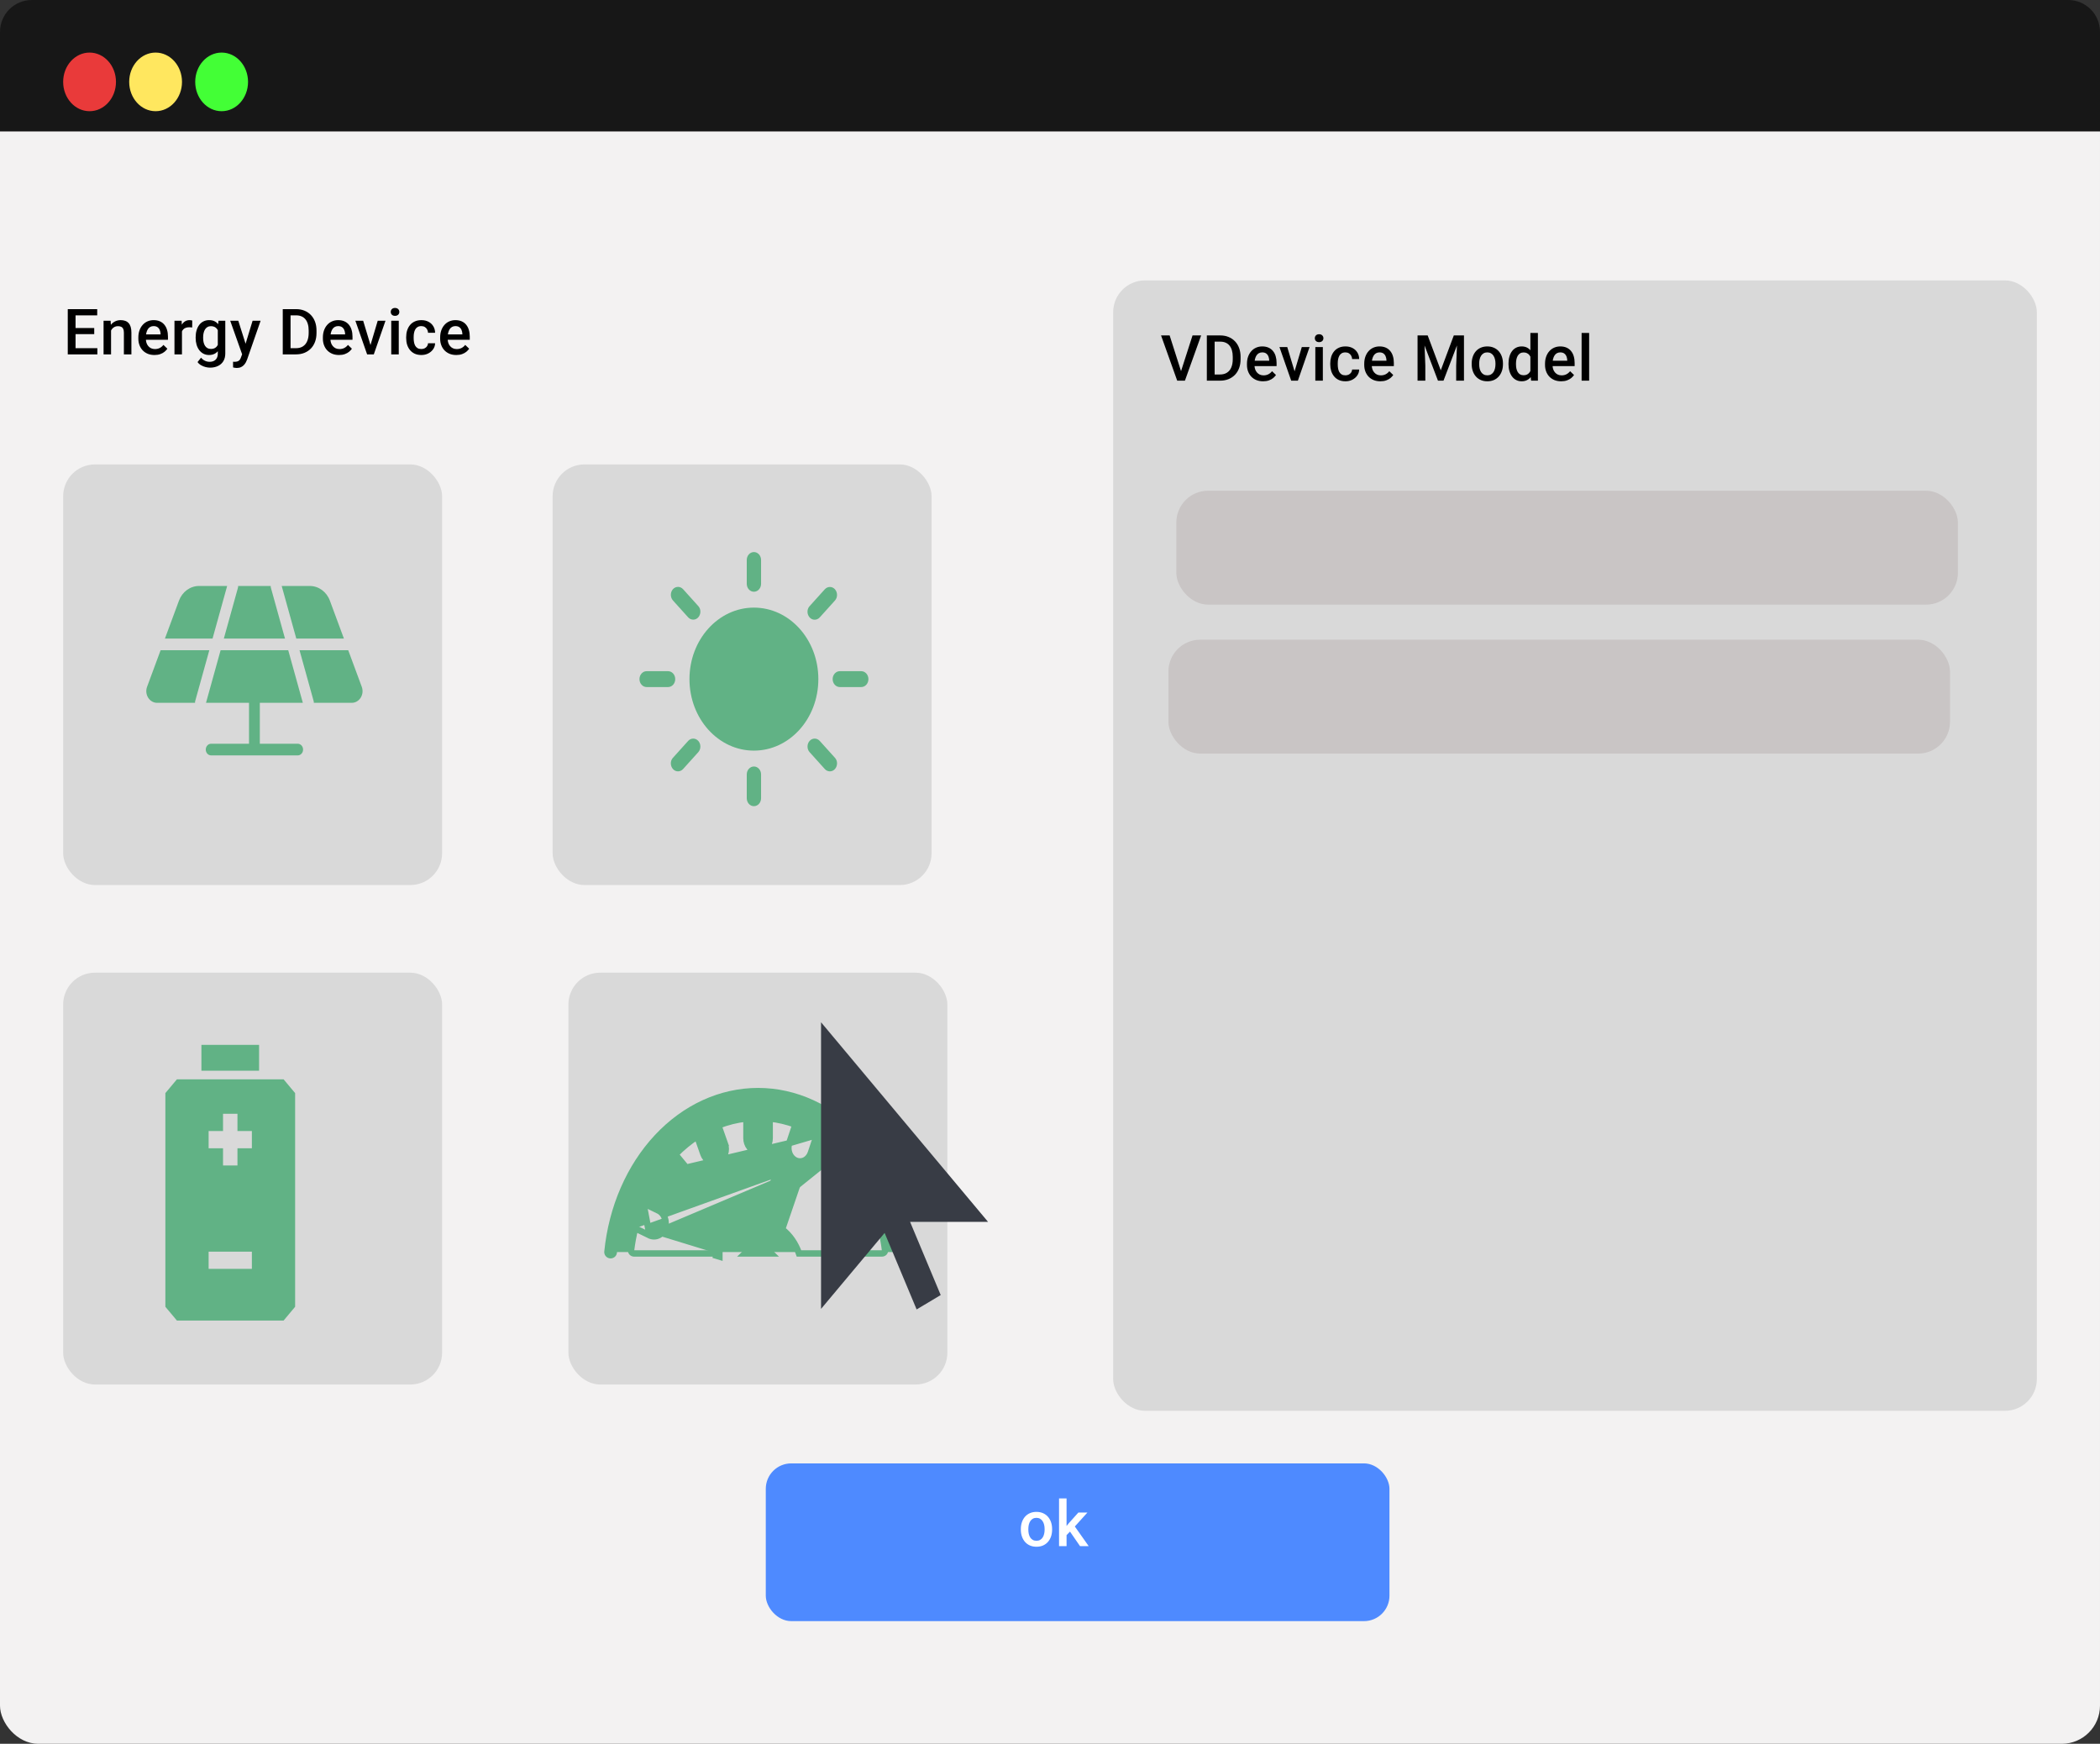
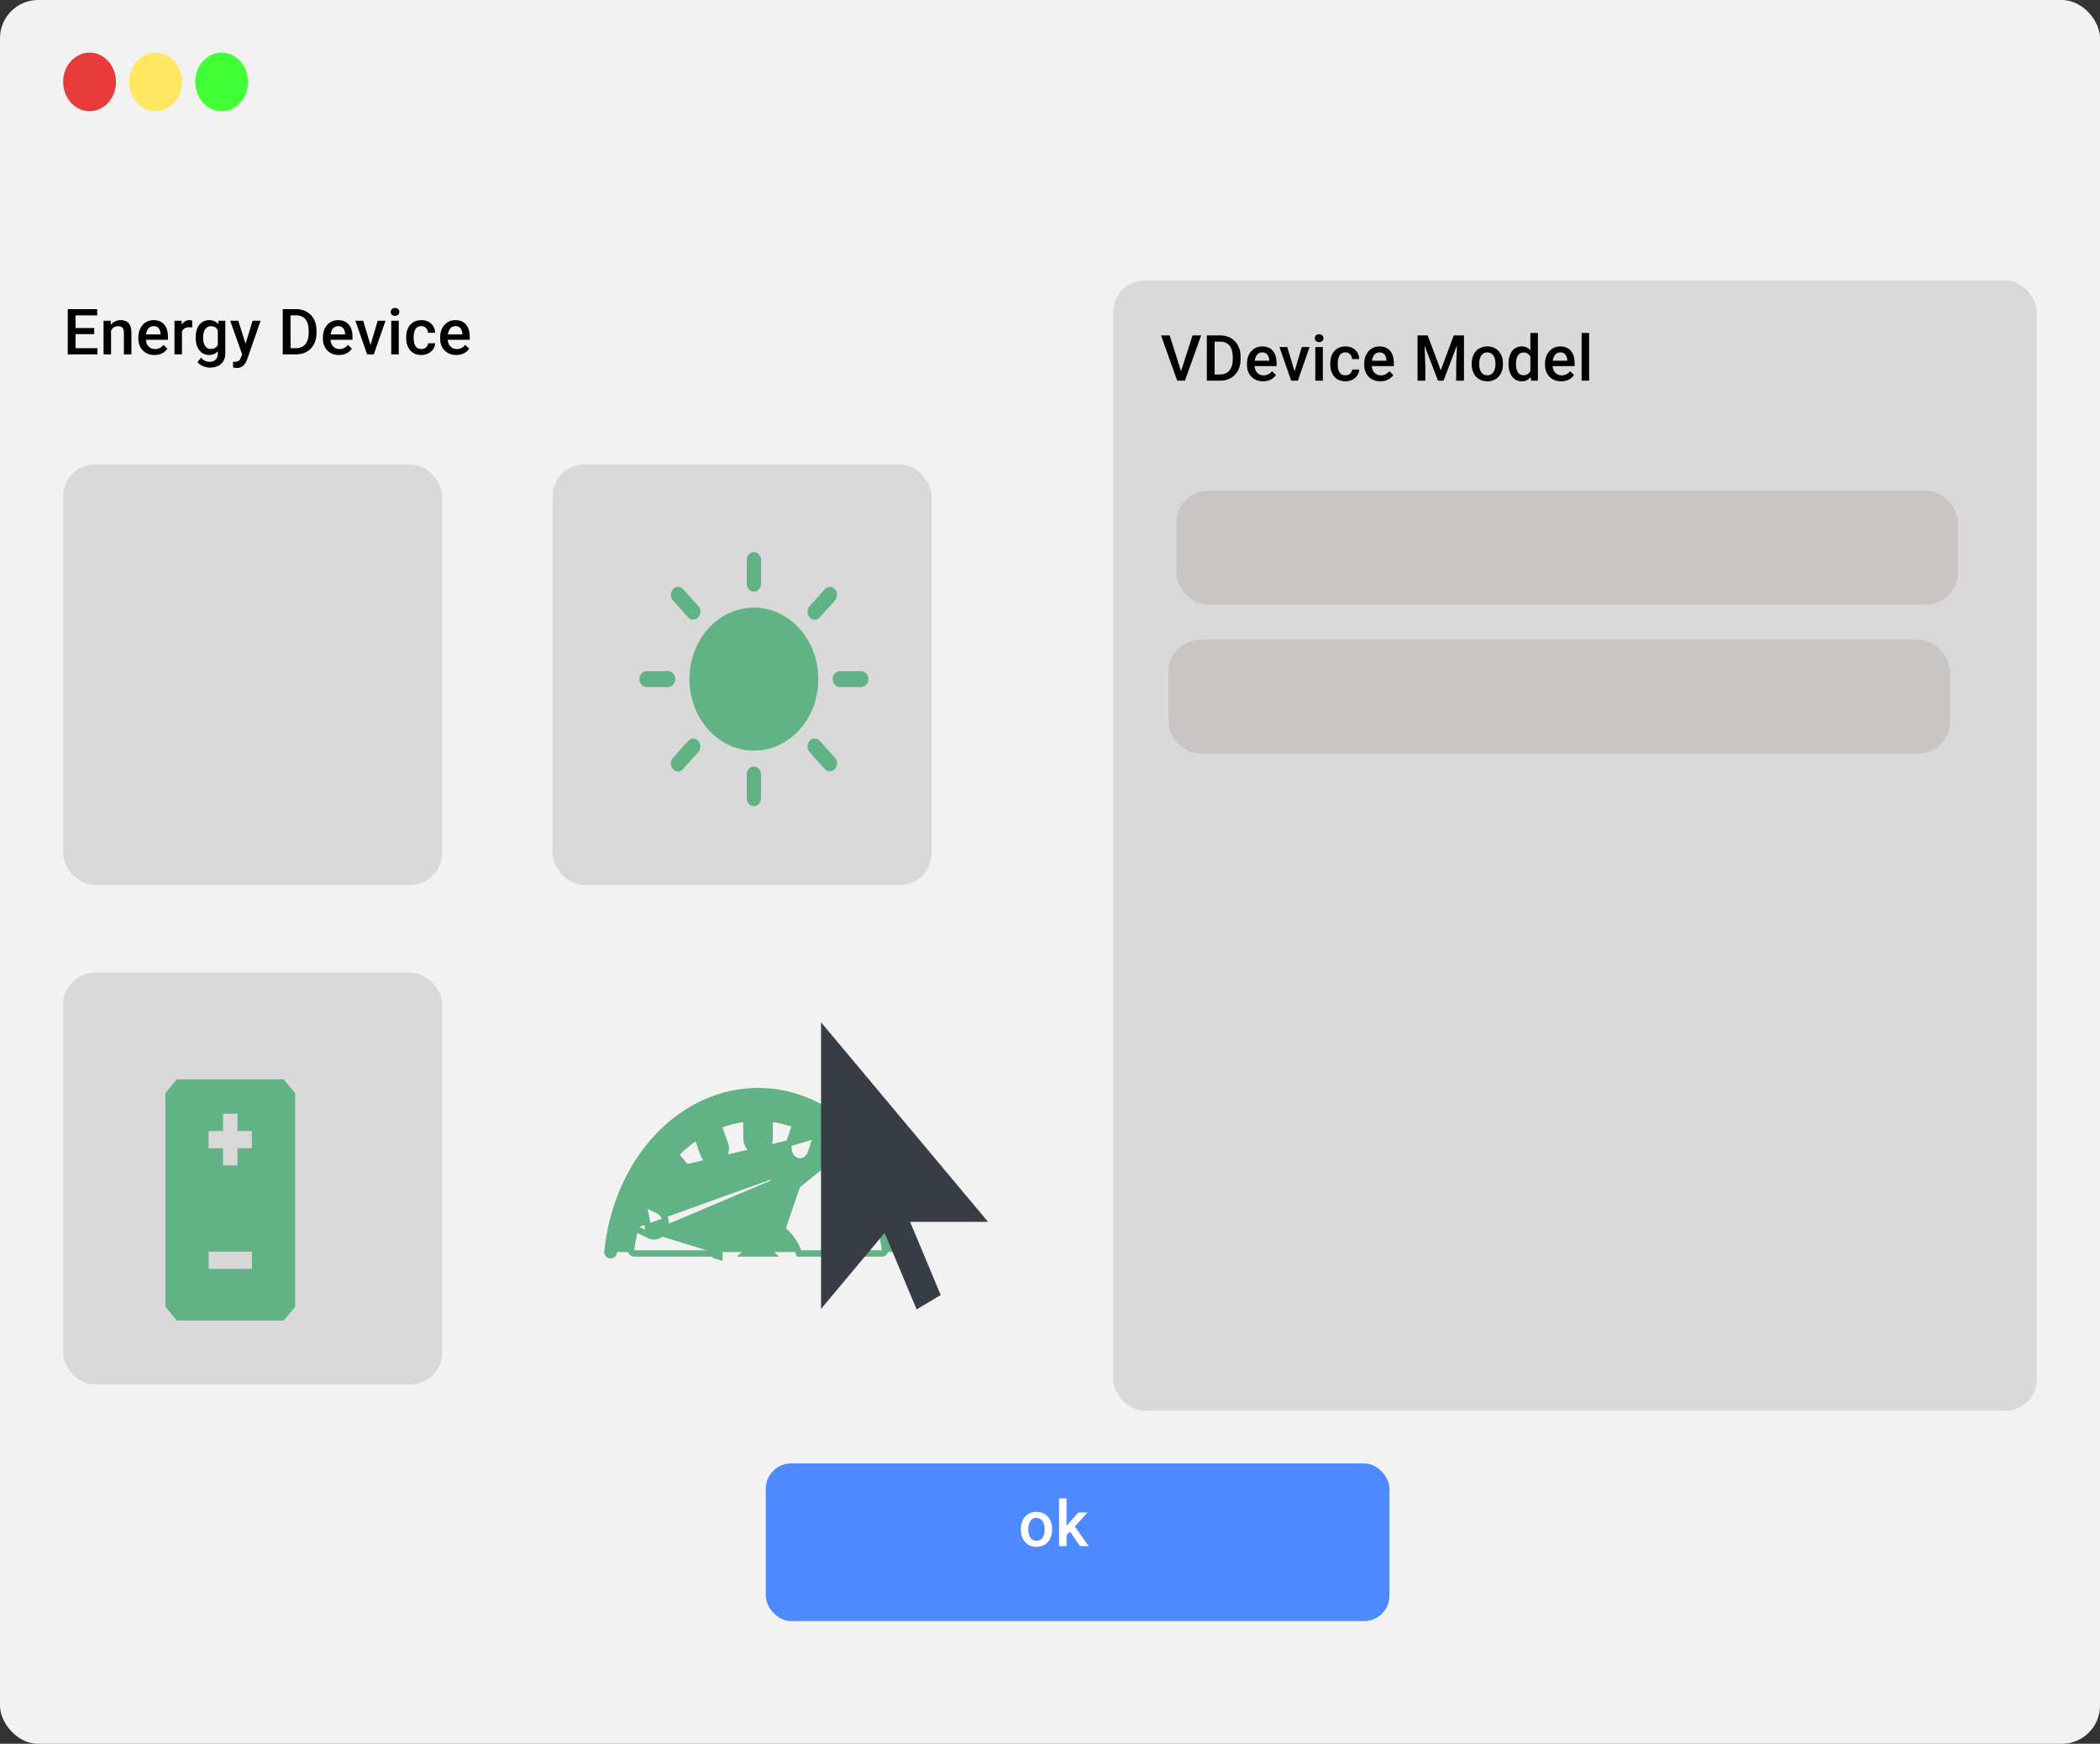
<svg xmlns="http://www.w3.org/2000/svg" width="330" height="274" viewBox="0 0 330 274" fill="none">
  <rect x="0" y="0" width="330" height="274" fill="#333333" stroke="none" />
  <rect width="330" height="274" rx="6" fill="#F3F2F2" />
  <rect x="174.925" y="44.06" width="145.15" height="177.618" rx="5" fill="#D9D9D9" />
  <rect x="9.925" y="72.975" width="59.549" height="66.091" rx="5" fill="#D9D9D9" />
-   <path d="M35.175 100.335L37.396 92.337C37.42 92.248 37.419 92.16 37.419 92.073H42.542C42.542 92.16 42.541 92.248 42.565 92.337L44.785 100.335H35.175ZM54.043 100.335L51.839 94.381C51.323 92.987 50.074 92.073 48.684 92.073H44.266L46.56 100.335H54.043ZM35.695 92.073H31.277C29.888 92.073 28.638 92.987 28.122 94.381L25.918 100.335H33.401L35.695 92.073ZM25.238 102.171L23.112 107.916C22.666 109.122 23.488 110.434 24.69 110.434H30.648C30.648 110.346 30.646 110.258 30.671 110.17L32.892 102.171H25.238ZM56.849 107.916L54.723 102.171H47.07L49.29 110.17C49.315 110.258 49.313 110.346 49.313 110.434H55.271C56.474 110.434 57.296 109.122 56.849 107.916ZM46.777 116.86H40.83V110.434H47.589L45.295 102.171H34.666L32.372 110.434H39.131V116.86H33.184C32.714 116.86 32.334 117.271 32.334 117.778C32.334 118.286 32.714 118.696 33.184 118.696H46.777C47.247 118.696 47.627 118.286 47.627 117.778C47.627 117.271 47.247 116.86 46.777 116.86Z" fill="#61B285" />
  <path d="M37.269 162.651L39.539 154.378C39.564 154.287 39.562 154.196 39.562 154.105H44.799C44.799 154.196 44.797 154.287 44.822 154.378L47.092 162.651H37.269ZM56.555 162.651L54.302 156.493C53.775 155.051 52.497 154.105 51.077 154.105H46.561L48.906 162.651H56.555ZM37.8 154.105H33.284C31.864 154.105 30.587 155.051 30.059 156.493L27.806 162.651H35.456L37.8 154.105ZM27.112 164.551L24.938 170.492C24.482 171.74 25.322 173.097 26.551 173.097H32.641C32.641 173.006 32.639 172.915 32.664 172.824L34.934 164.551H27.112ZM59.423 170.492L57.249 164.551H49.427L51.697 172.824C51.721 172.915 51.72 173.006 51.719 173.097H57.81C59.039 173.097 59.879 171.74 59.423 170.492ZM49.128 179.744H43.049V173.097H49.958L47.613 164.551H36.748L34.403 173.097H41.312V179.744H35.233C34.753 179.744 34.365 180.168 34.365 180.693C34.365 181.218 34.753 181.643 35.233 181.643H49.128C49.608 181.643 49.996 181.218 49.996 180.693C49.996 180.168 49.608 179.744 49.128 179.744Z" fill="#61B285" />
  <rect x="86.842" y="72.975" width="59.549" height="66.091" rx="5" fill="#D9D9D9" />
  <path d="M118.472 95.473C112.885 95.473 108.345 100.498 108.345 106.709C108.345 112.92 112.874 117.944 118.472 117.944C124.07 117.944 128.598 112.92 128.598 106.709C128.598 100.498 124.07 95.473 118.472 95.473Z" fill="#61B285" />
  <path d="M118.472 92.979C119.094 92.979 119.596 92.422 119.596 91.732V87.991C119.596 87.301 119.094 86.744 118.472 86.744C117.85 86.744 117.348 87.301 117.348 87.991V91.732C117.348 92.422 117.85 92.979 118.472 92.979Z" fill="#61B285" />
  <path d="M118.472 120.438C117.85 120.438 117.348 120.995 117.348 121.685V125.426C117.348 126.116 117.85 126.673 118.472 126.673C119.094 126.673 119.596 126.116 119.596 125.426V121.685C119.596 120.995 119.094 120.438 118.472 120.438Z" fill="#61B285" />
  <path d="M135.342 105.462H131.97C131.348 105.462 130.846 106.018 130.846 106.709C130.846 107.399 131.348 107.956 131.97 107.956H135.342C135.964 107.956 136.466 107.399 136.466 106.709C136.466 106.018 135.964 105.462 135.342 105.462Z" fill="#61B285" />
  <path d="M106.108 106.709C106.108 106.019 105.606 105.462 104.984 105.462H101.612C100.99 105.462 100.489 106.019 100.489 106.709C100.489 107.399 100.99 107.956 101.612 107.956H104.984C105.606 107.956 106.108 107.399 106.108 106.709Z" fill="#61B285" />
  <path d="M128.02 97.374C128.304 97.374 128.598 97.253 128.816 97.011L131.206 94.359C131.643 93.875 131.643 93.088 131.206 92.592C130.77 92.107 130.06 92.107 129.613 92.592L127.223 95.243C126.514 96.03 127.027 97.374 128.02 97.374Z" fill="#61B285" />
  <path d="M108.138 116.419L105.748 119.07C105.039 119.857 105.552 121.201 106.545 121.201C106.829 121.201 107.123 121.08 107.341 120.838L109.731 118.186C110.168 117.702 110.168 116.903 109.731 116.419C109.295 115.934 108.574 115.934 108.138 116.419Z" fill="#61B285" />
  <path d="M128.816 116.419C128.38 115.934 127.66 115.934 127.223 116.419C126.787 116.903 126.787 117.702 127.223 118.186L129.613 120.838C129.831 121.08 130.115 121.201 130.41 121.201C131.403 121.201 131.915 119.857 131.206 119.07L128.816 116.419Z" fill="#61B285" />
  <path d="M108.138 96.999C108.356 97.241 108.64 97.362 108.935 97.362C109.928 97.362 110.44 96.018 109.731 95.231L107.341 92.579C106.905 92.095 106.185 92.095 105.748 92.579C105.312 93.064 105.312 93.863 105.748 94.347L108.138 96.999Z" fill="#61B285" />
  <rect x="9.925" y="152.834" width="59.549" height="64.714" rx="5" fill="#D9D9D9" />
-   <path d="M40.713 164.178H31.651V168.239H40.713V164.178Z" fill="#61B285" />
  <path d="M44.565 169.593H27.8L25.987 171.759V205.331L27.8 207.497H44.565L46.377 205.331V171.759L44.565 169.593ZM39.58 199.375H32.784V196.667H39.58V199.375ZM39.58 180.423H37.315V183.13H35.049V180.423H32.784V177.715H35.049V175.008H37.315V177.715H39.58V180.423Z" fill="#61B285" />
-   <rect x="89.323" y="152.834" width="59.549" height="64.714" rx="5" fill="#D9D9D9" />
  <path d="M103.622 184.455L105.335 186.527L105.335 186.527L105.338 186.53C105.671 186.926 106.143 187.171 106.658 187.169C107.174 187.167 107.644 186.918 107.974 186.52C108.303 186.124 108.476 185.604 108.478 185.076C108.48 184.549 108.311 184.028 107.986 183.629L107.986 183.629L107.983 183.626L106.194 181.463L106.193 181.462C106.174 181.439 106.154 181.416 106.134 181.394C107.195 180.31 108.343 179.364 109.561 178.567L110.534 181.333C110.621 181.58 110.75 181.809 110.915 182.006C111.081 182.202 111.283 182.364 111.512 182.475C111.741 182.587 111.99 182.645 112.245 182.642C112.499 182.639 112.747 182.576 112.974 182.459C113.201 182.343 113.399 182.178 113.562 181.978C113.724 181.778 113.848 181.547 113.932 181.298C114.015 181.049 114.056 180.786 114.054 180.522C114.052 180.257 114.007 179.995 113.92 179.748L113.448 179.914L113.92 179.748L112.929 176.934C112.918 176.901 112.906 176.869 112.893 176.837C114.324 176.276 115.801 175.912 117.297 175.75C117.297 175.761 117.297 175.773 117.297 175.784V175.785V178.842C117.297 179.372 117.47 179.895 117.8 180.294C118.132 180.695 118.605 180.944 119.123 180.944C119.642 180.944 120.115 180.695 120.447 180.294C120.777 179.895 120.95 179.372 120.95 178.842V175.785V175.785C120.95 175.773 120.95 175.762 120.95 175.751C122.319 175.899 123.674 176.218 124.991 176.701C124.979 176.732 124.968 176.764 124.957 176.796C124.957 176.796 124.957 176.796 124.957 176.796L124.011 179.631L103.622 184.455ZM103.622 184.455C102.644 185.873 101.802 187.422 101.111 189.073M103.622 184.455L101.111 189.073M128.353 178.353L127.421 181.145L127.421 181.145C127.338 181.394 127.213 181.625 127.051 181.825C126.889 182.025 126.69 182.191 126.464 182.307C126.237 182.423 125.989 182.487 125.734 182.49C125.48 182.493 125.23 182.435 125.001 182.323C124.772 182.212 124.571 182.051 124.405 181.854C124.239 181.658 124.111 181.428 124.024 181.181C123.937 180.934 123.891 180.671 123.889 180.407C123.887 180.143 123.928 179.879 124.011 179.631L128.353 178.353ZM128.353 178.353C129.695 179.191 130.956 180.211 132.113 181.394M128.353 178.353L132.113 181.394M132.113 181.394C132.094 181.416 132.074 181.438 132.056 181.46L132.054 181.462L130.263 183.624C129.934 184.023 129.76 184.546 129.76 185.076C129.76 185.606 129.934 186.13 130.263 186.528C130.596 186.929 131.069 187.178 131.587 187.178C132.105 187.178 132.578 186.929 132.91 186.528L134.626 184.456C135.522 185.755 136.306 187.165 136.963 188.663C136.951 188.669 136.939 188.675 136.927 188.681L136.927 188.681L134.596 189.877C134.139 190.112 133.806 190.54 133.639 191.039C133.472 191.538 133.476 192.093 133.651 192.589C133.825 193.085 134.166 193.507 134.628 193.732C135.096 193.96 135.627 193.953 136.091 193.716L135.862 193.271L136.091 193.716L138.324 192.569C138.66 193.829 138.911 195.121 139.074 196.431C139.108 196.702 138.892 196.954 138.594 196.954H125.557C125.024 195.405 124.105 194.075 122.911 193.155L125.687 185.025C125.687 185.025 125.688 185.024 125.688 185.023C125.774 184.775 125.819 184.512 125.82 184.247C125.821 183.981 125.778 183.716 125.693 183.467C125.608 183.217 125.482 182.985 125.317 182.786C125.152 182.587 124.95 182.422 124.721 182.308C124.492 182.194 124.241 182.134 123.986 182.135C123.73 182.136 123.48 182.199 123.251 182.315C123.023 182.431 122.823 182.597 122.66 182.798C122.497 182.998 122.372 183.23 122.288 183.479C122.288 183.48 122.288 183.481 122.288 183.481L119.436 191.835C119.332 191.829 119.229 191.826 119.125 191.826M132.113 181.394L102.062 194.101L99.806 193.004M119.125 191.826C119.125 191.826 119.125 191.826 119.126 191.826L119.124 192.326L119.125 191.826ZM119.125 191.826C117.671 191.822 116.264 192.36 115.093 193.349C114.013 194.261 113.183 195.516 112.687 196.955M112.687 196.955H99.651C99.353 196.955 99.137 196.703 99.171 196.432C99.314 195.272 99.526 194.126 99.806 193.004M112.687 196.955H113.051V197.455L112.572 197.311C112.608 197.191 112.647 197.073 112.687 196.955ZM99.806 193.004L99.714 192.959L99.934 192.51C99.89 192.674 99.847 192.838 99.806 193.004ZM101.111 189.073C101.122 189.078 101.132 189.083 101.143 189.088L101.143 189.088L103.491 190.231L103.491 190.231C103.953 190.455 104.294 190.877 104.469 191.373C104.644 191.869 104.648 192.424 104.481 192.923C104.315 193.422 103.981 193.85 103.525 194.085C103.061 194.323 102.53 194.329 102.062 194.101L101.111 189.073ZM142.292 196.737C141.606 189.9 138.871 183.603 134.602 179.034C130.334 174.466 124.828 171.944 119.124 171.943C113.42 171.943 107.914 174.464 103.645 179.032C99.376 183.599 96.639 189.896 95.953 196.733M120.602 196.463C120.819 196.598 121.025 196.762 121.214 196.954H117.03C117.22 196.762 117.425 196.598 117.642 196.463C118.106 196.175 118.613 196.029 119.122 196.029C119.631 196.029 120.138 196.175 120.602 196.463Z" fill="#61B285" stroke="#61B285" />
  <path d="M142.292 196.737C141.606 189.9 138.871 183.603 134.602 179.034C130.334 174.466 124.828 171.944 119.124 171.943C113.42 171.943 107.914 174.464 103.645 179.032C99.376 183.599 96.639 189.896 95.953 196.733" stroke="#61B285" stroke-width="2" stroke-linecap="round" />
  <path d="M185.528 58.515L187.398 52.705H188.75L186.201 59.814H185.288L185.528 58.515ZM183.799 52.705L185.655 58.515L185.908 59.814H184.99L182.451 52.705H183.799ZM191.712 59.814H190.193L190.203 58.842H191.712C192.151 58.842 192.519 58.746 192.815 58.554C193.115 58.362 193.339 58.087 193.489 57.729C193.642 57.371 193.718 56.944 193.718 56.45V56.064C193.718 55.68 193.674 55.34 193.587 55.044C193.502 54.747 193.375 54.498 193.206 54.296C193.04 54.095 192.835 53.942 192.59 53.837C192.35 53.733 192.071 53.681 191.756 53.681H190.164V52.705H191.756C192.228 52.705 192.659 52.784 193.049 52.944C193.44 53.1 193.777 53.326 194.06 53.623C194.347 53.919 194.566 54.274 194.719 54.687C194.872 55.1 194.949 55.563 194.949 56.074V56.45C194.949 56.961 194.872 57.423 194.719 57.836C194.566 58.25 194.347 58.605 194.06 58.901C193.774 59.194 193.432 59.42 193.035 59.58C192.641 59.736 192.2 59.814 191.712 59.814ZM190.872 52.705V59.814H189.646V52.705H190.872ZM198.491 59.912C198.101 59.912 197.747 59.848 197.432 59.721C197.119 59.591 196.852 59.41 196.631 59.179C196.413 58.948 196.245 58.676 196.128 58.364C196.011 58.051 195.952 57.714 195.952 57.353V57.158C195.952 56.744 196.012 56.37 196.133 56.035C196.253 55.699 196.421 55.413 196.636 55.175C196.851 54.934 197.105 54.751 197.398 54.623C197.69 54.497 198.008 54.433 198.35 54.433C198.727 54.433 199.058 54.497 199.341 54.623C199.624 54.751 199.858 54.929 200.044 55.161C200.233 55.389 200.373 55.66 200.464 55.976C200.558 56.292 200.606 56.64 200.606 57.021V57.524H196.523V56.679H199.443V56.586C199.437 56.375 199.395 56.176 199.316 55.991C199.242 55.805 199.126 55.655 198.97 55.541C198.814 55.428 198.605 55.371 198.345 55.371C198.149 55.371 197.975 55.413 197.822 55.498C197.673 55.579 197.547 55.698 197.446 55.854C197.345 56.01 197.267 56.199 197.212 56.42C197.16 56.639 197.134 56.884 197.134 57.158V57.353C197.134 57.584 197.165 57.799 197.227 57.998C197.292 58.193 197.386 58.364 197.51 58.51C197.634 58.657 197.783 58.772 197.959 58.857C198.135 58.938 198.335 58.979 198.56 58.979C198.843 58.979 199.095 58.922 199.316 58.808C199.538 58.694 199.73 58.533 199.893 58.325L200.513 58.925C200.399 59.091 200.251 59.251 200.068 59.404C199.886 59.553 199.663 59.676 199.399 59.77C199.139 59.864 198.836 59.912 198.491 59.912ZM203.274 58.881L204.568 54.531H205.789L203.953 59.814H203.191L203.274 58.881ZM202.283 54.531L203.601 58.901L203.665 59.814H202.903L201.057 54.531H202.283ZM207.876 54.531V59.814H206.694V54.531H207.876ZM206.616 53.144C206.616 52.965 206.675 52.817 206.792 52.7C206.912 52.579 207.078 52.519 207.29 52.519C207.498 52.519 207.663 52.579 207.783 52.7C207.903 52.817 207.964 52.965 207.964 53.144C207.964 53.32 207.903 53.466 207.783 53.584C207.663 53.701 207.498 53.759 207.29 53.759C207.078 53.759 206.912 53.701 206.792 53.584C206.675 53.466 206.616 53.32 206.616 53.144ZM211.423 58.974C211.615 58.974 211.788 58.937 211.941 58.862C212.097 58.784 212.222 58.676 212.317 58.54C212.414 58.403 212.468 58.245 212.478 58.066H213.586C213.58 58.408 213.479 58.719 213.283 58.998C213.088 59.279 212.829 59.502 212.507 59.667C212.185 59.83 211.828 59.912 211.438 59.912C211.034 59.912 210.683 59.843 210.383 59.706C210.084 59.567 209.835 59.374 209.636 59.13C209.437 58.886 209.288 58.605 209.187 58.286C209.089 57.967 209.04 57.625 209.04 57.26V57.089C209.04 56.725 209.089 56.383 209.187 56.064C209.288 55.742 209.437 55.459 209.636 55.214C209.835 54.97 210.084 54.78 210.383 54.643C210.683 54.503 211.032 54.433 211.433 54.433C211.856 54.433 212.227 54.518 212.546 54.687C212.865 54.853 213.116 55.086 213.298 55.385C213.484 55.681 213.58 56.026 213.586 56.42H212.478C212.468 56.225 212.419 56.049 212.331 55.893C212.247 55.734 212.126 55.607 211.97 55.512C211.817 55.418 211.633 55.371 211.418 55.371C211.181 55.371 210.984 55.419 210.827 55.517C210.671 55.611 210.549 55.742 210.461 55.908C210.373 56.071 210.31 56.254 210.271 56.459C210.235 56.661 210.217 56.871 210.217 57.089V57.26C210.217 57.478 210.235 57.69 210.271 57.895C210.307 58.1 210.368 58.284 210.456 58.447C210.547 58.606 210.671 58.735 210.827 58.833C210.984 58.927 211.182 58.974 211.423 58.974ZM216.919 59.912C216.528 59.912 216.175 59.848 215.859 59.721C215.547 59.591 215.28 59.41 215.058 59.179C214.84 58.948 214.673 58.676 214.555 58.364C214.438 58.051 214.38 57.714 214.38 57.353V57.158C214.38 56.744 214.44 56.37 214.56 56.035C214.681 55.699 214.848 55.413 215.063 55.175C215.278 54.934 215.532 54.751 215.825 54.623C216.118 54.497 216.435 54.433 216.777 54.433C217.155 54.433 217.485 54.497 217.768 54.623C218.051 54.751 218.286 54.929 218.471 55.161C218.66 55.389 218.8 55.66 218.891 55.976C218.986 56.292 219.033 56.64 219.033 57.021V57.524H214.951V56.679H217.871V56.586C217.864 56.375 217.822 56.176 217.744 55.991C217.669 55.805 217.553 55.655 217.397 55.541C217.241 55.428 217.033 55.371 216.772 55.371C216.577 55.371 216.403 55.413 216.25 55.498C216.1 55.579 215.975 55.698 215.874 55.854C215.773 56.01 215.695 56.199 215.639 56.42C215.587 56.639 215.561 56.884 215.561 57.158V57.353C215.561 57.584 215.592 57.799 215.654 57.998C215.719 58.193 215.813 58.364 215.937 58.51C216.061 58.657 216.211 58.772 216.386 58.857C216.562 58.938 216.762 58.979 216.987 58.979C217.27 58.979 217.522 58.922 217.744 58.808C217.965 58.694 218.157 58.533 218.32 58.325L218.94 58.925C218.826 59.091 218.678 59.251 218.496 59.404C218.313 59.553 218.09 59.676 217.827 59.77C217.566 59.864 217.264 59.912 216.919 59.912ZM223.256 52.705H224.35L226.406 58.188L228.456 52.705H229.55L226.835 59.814H225.966L223.256 52.705ZM222.758 52.705H223.798L223.979 57.451V59.814H222.758V52.705ZM229.008 52.705H230.053V59.814H228.828V57.451L229.008 52.705ZM231.266 57.231V57.119C231.266 56.738 231.322 56.385 231.432 56.059C231.543 55.73 231.703 55.446 231.911 55.205C232.123 54.96 232.38 54.772 232.682 54.638C232.988 54.502 233.334 54.433 233.718 54.433C234.105 54.433 234.45 54.502 234.753 54.638C235.059 54.772 235.318 54.96 235.529 55.205C235.741 55.446 235.902 55.73 236.013 56.059C236.123 56.385 236.179 56.738 236.179 57.119V57.231C236.179 57.612 236.123 57.965 236.013 58.291C235.902 58.616 235.741 58.901 235.529 59.145C235.318 59.386 235.06 59.575 234.758 59.711C234.455 59.845 234.112 59.912 233.727 59.912C233.34 59.912 232.993 59.845 232.687 59.711C232.385 59.575 232.127 59.386 231.916 59.145C231.704 58.901 231.543 58.616 231.432 58.291C231.322 57.965 231.266 57.612 231.266 57.231ZM232.443 57.119V57.231C232.443 57.469 232.468 57.693 232.516 57.905C232.565 58.116 232.642 58.302 232.746 58.461C232.85 58.621 232.984 58.746 233.146 58.837C233.309 58.928 233.503 58.974 233.727 58.974C233.945 58.974 234.134 58.928 234.294 58.837C234.457 58.746 234.59 58.621 234.694 58.461C234.798 58.302 234.875 58.116 234.924 57.905C234.976 57.693 235.002 57.469 235.002 57.231V57.119C235.002 56.884 234.976 56.663 234.924 56.455C234.875 56.243 234.797 56.056 234.689 55.893C234.585 55.73 234.452 55.603 234.289 55.512C234.129 55.418 233.939 55.371 233.718 55.371C233.496 55.371 233.304 55.418 233.141 55.512C232.982 55.603 232.85 55.73 232.746 55.893C232.642 56.056 232.565 56.243 232.516 56.455C232.468 56.663 232.443 56.884 232.443 57.119ZM240.488 58.72V52.314H241.669V59.814H240.6L240.488 58.72ZM237.05 57.231V57.128C237.05 56.728 237.097 56.363 237.192 56.035C237.286 55.703 237.423 55.418 237.602 55.18C237.781 54.939 237.999 54.755 238.256 54.628C238.513 54.498 238.803 54.433 239.125 54.433C239.444 54.433 239.724 54.495 239.965 54.619C240.206 54.742 240.411 54.92 240.58 55.151C240.75 55.379 240.885 55.652 240.986 55.971C241.087 56.287 241.158 56.639 241.2 57.026V57.353C241.158 57.731 241.087 58.076 240.986 58.388C240.885 58.701 240.75 58.971 240.58 59.199C240.411 59.427 240.204 59.602 239.96 59.726C239.719 59.85 239.438 59.912 239.115 59.912C238.796 59.912 238.508 59.845 238.251 59.711C237.997 59.578 237.781 59.391 237.602 59.15C237.423 58.909 237.286 58.626 237.192 58.3C237.097 57.971 237.05 57.615 237.05 57.231ZM238.227 57.128V57.231C238.227 57.472 238.248 57.697 238.29 57.905C238.336 58.113 238.406 58.297 238.5 58.456C238.595 58.613 238.717 58.736 238.866 58.828C239.019 58.916 239.202 58.959 239.413 58.959C239.68 58.959 239.9 58.901 240.073 58.784C240.245 58.666 240.38 58.509 240.478 58.31C240.579 58.108 240.647 57.884 240.683 57.636V56.752C240.663 56.56 240.623 56.381 240.561 56.215C240.502 56.049 240.422 55.904 240.322 55.781C240.221 55.654 240.095 55.556 239.946 55.488C239.799 55.416 239.625 55.38 239.423 55.38C239.208 55.38 239.026 55.426 238.876 55.517C238.726 55.608 238.603 55.734 238.505 55.893C238.411 56.053 238.341 56.238 238.295 56.45C238.25 56.661 238.227 56.888 238.227 57.128ZM245.329 59.912C244.938 59.912 244.585 59.848 244.269 59.721C243.957 59.591 243.69 59.41 243.468 59.179C243.25 58.948 243.083 58.676 242.965 58.364C242.848 58.051 242.79 57.714 242.79 57.353V57.158C242.79 56.744 242.85 56.37 242.97 56.035C243.091 55.699 243.258 55.413 243.473 55.175C243.688 54.934 243.942 54.751 244.235 54.623C244.528 54.497 244.845 54.433 245.187 54.433C245.565 54.433 245.895 54.497 246.178 54.623C246.462 54.751 246.696 54.929 246.881 55.161C247.07 55.389 247.21 55.66 247.301 55.976C247.396 56.292 247.443 56.64 247.443 57.021V57.524H243.361V56.679H246.281V56.586C246.274 56.375 246.232 56.176 246.154 55.991C246.079 55.805 245.964 55.655 245.807 55.541C245.651 55.428 245.443 55.371 245.182 55.371C244.987 55.371 244.813 55.413 244.66 55.498C244.51 55.579 244.385 55.698 244.284 55.854C244.183 56.01 244.105 56.199 244.049 56.42C243.997 56.639 243.971 56.884 243.971 57.158V57.353C243.971 57.584 244.002 57.799 244.064 57.998C244.129 58.193 244.224 58.364 244.347 58.51C244.471 58.657 244.621 58.772 244.797 58.857C244.972 58.938 245.173 58.979 245.397 58.979C245.68 58.979 245.933 58.922 246.154 58.808C246.375 58.694 246.567 58.533 246.73 58.325L247.35 58.925C247.236 59.091 247.088 59.251 246.906 59.404C246.724 59.553 246.501 59.676 246.237 59.77C245.977 59.864 245.674 59.912 245.329 59.912ZM249.721 52.314V59.814H248.539V52.314H249.721Z" fill="black" />
  <path d="M15.301 54.712V55.683H11.526V54.712H15.301ZM11.873 48.574V55.683H10.648V48.574H11.873ZM14.808 51.543V52.5H11.526V51.543H14.808ZM15.276 48.574V49.55H11.526V48.574H15.276ZM17.452 51.528V55.683H16.275V50.4H17.383L17.452 51.528ZM17.242 52.846L16.861 52.842C16.864 52.467 16.916 52.124 17.017 51.811C17.121 51.499 17.264 51.23 17.447 51.006C17.632 50.781 17.854 50.608 18.111 50.488C18.368 50.364 18.654 50.303 18.97 50.303C19.224 50.303 19.453 50.338 19.659 50.41C19.867 50.478 20.044 50.591 20.191 50.747C20.341 50.903 20.454 51.106 20.533 51.357C20.611 51.605 20.65 51.909 20.65 52.27V55.683H19.468V52.265C19.468 52.011 19.431 51.811 19.356 51.665C19.284 51.515 19.178 51.409 19.038 51.347C18.902 51.282 18.731 51.25 18.526 51.25C18.324 51.25 18.143 51.292 17.984 51.377C17.824 51.461 17.689 51.577 17.578 51.723C17.471 51.87 17.388 52.039 17.329 52.231C17.271 52.423 17.242 52.628 17.242 52.846ZM24.28 55.781C23.89 55.781 23.536 55.718 23.221 55.591C22.908 55.46 22.641 55.28 22.42 55.049C22.202 54.818 22.034 54.546 21.917 54.233C21.8 53.921 21.741 53.584 21.741 53.222V53.027C21.741 52.614 21.801 52.239 21.922 51.904C22.042 51.569 22.21 51.282 22.425 51.045C22.64 50.804 22.893 50.62 23.186 50.493C23.479 50.366 23.797 50.303 24.139 50.303C24.516 50.303 24.846 50.366 25.13 50.493C25.413 50.62 25.647 50.799 25.833 51.03C26.022 51.258 26.162 51.53 26.253 51.846C26.347 52.161 26.394 52.51 26.394 52.89V53.393H22.312V52.549H25.232V52.456C25.226 52.244 25.183 52.046 25.105 51.86C25.03 51.675 24.915 51.525 24.759 51.411C24.602 51.297 24.394 51.24 24.134 51.24C23.938 51.24 23.764 51.282 23.611 51.367C23.461 51.448 23.336 51.567 23.235 51.723C23.134 51.88 23.056 52.068 23.001 52.29C22.949 52.508 22.923 52.754 22.923 53.027V53.222C22.923 53.453 22.954 53.668 23.015 53.867C23.081 54.062 23.175 54.233 23.299 54.38C23.422 54.526 23.572 54.642 23.748 54.726C23.924 54.808 24.124 54.848 24.348 54.848C24.632 54.848 24.884 54.791 25.105 54.678C25.327 54.564 25.519 54.402 25.681 54.194L26.302 54.795C26.188 54.961 26.04 55.12 25.857 55.273C25.675 55.423 25.452 55.545 25.188 55.639C24.928 55.734 24.625 55.781 24.28 55.781ZM28.594 51.406V55.683H27.417V50.4H28.54L28.594 51.406ZM30.21 50.366L30.2 51.46C30.129 51.447 30.051 51.437 29.966 51.43C29.885 51.424 29.803 51.421 29.722 51.421C29.52 51.421 29.343 51.45 29.19 51.508C29.037 51.564 28.908 51.645 28.804 51.753C28.703 51.857 28.625 51.984 28.57 52.133C28.514 52.283 28.482 52.451 28.472 52.636L28.203 52.656C28.203 52.324 28.236 52.016 28.301 51.733C28.366 51.45 28.464 51.201 28.594 50.986C28.727 50.771 28.893 50.604 29.092 50.483C29.294 50.363 29.527 50.303 29.79 50.303C29.862 50.303 29.938 50.309 30.02 50.322C30.104 50.335 30.168 50.35 30.21 50.366ZM34.334 50.4H35.403V55.537C35.403 56.012 35.302 56.416 35.1 56.748C34.898 57.08 34.617 57.332 34.255 57.505C33.894 57.68 33.476 57.768 33.001 57.768C32.799 57.768 32.574 57.739 32.327 57.68C32.083 57.622 31.845 57.527 31.614 57.397C31.386 57.27 31.196 57.103 31.043 56.894L31.594 56.201C31.783 56.425 31.991 56.59 32.219 56.694C32.447 56.798 32.687 56.85 32.937 56.85C33.207 56.85 33.437 56.8 33.626 56.699C33.818 56.601 33.966 56.456 34.07 56.264C34.174 56.072 34.226 55.838 34.226 55.561V51.596L34.334 50.4ZM30.745 53.1V52.998C30.745 52.597 30.794 52.233 30.891 51.904C30.989 51.572 31.129 51.287 31.311 51.05C31.493 50.809 31.715 50.625 31.975 50.498C32.236 50.368 32.53 50.303 32.859 50.303C33.201 50.303 33.492 50.364 33.733 50.488C33.977 50.612 34.181 50.789 34.343 51.02C34.506 51.248 34.633 51.522 34.724 51.841C34.819 52.156 34.889 52.508 34.934 52.895V53.222C34.892 53.6 34.82 53.945 34.719 54.258C34.618 54.57 34.485 54.84 34.319 55.068C34.153 55.296 33.948 55.472 33.704 55.596C33.463 55.719 33.178 55.781 32.849 55.781C32.527 55.781 32.236 55.714 31.975 55.581C31.718 55.447 31.497 55.26 31.311 55.019C31.129 54.778 30.989 54.495 30.891 54.17C30.794 53.841 30.745 53.484 30.745 53.1ZM31.922 52.998V53.1C31.922 53.341 31.944 53.566 31.99 53.774C32.039 53.983 32.112 54.166 32.21 54.326C32.31 54.482 32.437 54.606 32.59 54.697C32.747 54.785 32.931 54.829 33.142 54.829C33.419 54.829 33.645 54.77 33.821 54.653C34 54.536 34.137 54.378 34.231 54.179C34.329 53.978 34.397 53.753 34.436 53.506V52.622C34.417 52.43 34.376 52.251 34.314 52.085C34.255 51.919 34.176 51.774 34.075 51.65C33.974 51.523 33.847 51.425 33.694 51.357C33.541 51.286 33.36 51.25 33.152 51.25C32.94 51.25 32.756 51.295 32.6 51.386C32.444 51.478 32.315 51.603 32.215 51.763C32.117 51.922 32.044 52.108 31.995 52.319C31.946 52.531 31.922 52.757 31.922 52.998ZM38.257 55.107L39.692 50.4H40.952L38.833 56.489C38.784 56.619 38.721 56.761 38.643 56.914C38.565 57.067 38.462 57.212 38.335 57.348C38.211 57.488 38.057 57.601 37.871 57.685C37.685 57.773 37.461 57.817 37.197 57.817C37.093 57.817 36.992 57.807 36.895 57.788C36.8 57.772 36.711 57.754 36.626 57.734L36.621 56.836C36.654 56.839 36.693 56.842 36.738 56.846C36.787 56.849 36.826 56.85 36.855 56.85C37.051 56.85 37.214 56.826 37.344 56.777C37.474 56.731 37.58 56.657 37.661 56.553C37.746 56.448 37.817 56.308 37.876 56.133L38.257 55.107ZM37.446 50.4L38.701 54.355L38.911 55.596L38.096 55.805L36.177 50.4H37.446ZM46.499 55.683H44.98L44.99 54.712H46.499C46.938 54.712 47.306 54.616 47.602 54.424C47.902 54.231 48.126 53.956 48.276 53.598C48.429 53.24 48.506 52.814 48.506 52.319V51.933C48.506 51.549 48.462 51.209 48.374 50.913C48.289 50.617 48.162 50.368 47.993 50.166C47.827 49.964 47.622 49.811 47.378 49.707C47.137 49.603 46.858 49.55 46.543 49.55H44.951V48.574H46.543C47.015 48.574 47.446 48.654 47.837 48.813C48.227 48.969 48.564 49.196 48.847 49.492C49.134 49.788 49.354 50.143 49.507 50.556C49.66 50.97 49.736 51.432 49.736 51.943V52.319C49.736 52.83 49.66 53.292 49.507 53.706C49.354 54.119 49.134 54.474 48.847 54.77C48.561 55.063 48.219 55.289 47.822 55.449C47.428 55.605 46.987 55.683 46.499 55.683ZM45.659 48.574V55.683H44.433V48.574H45.659ZM53.279 55.781C52.888 55.781 52.535 55.718 52.219 55.591C51.906 55.46 51.639 55.28 51.418 55.049C51.2 54.818 51.032 54.546 50.915 54.233C50.798 53.921 50.739 53.584 50.739 53.222V53.027C50.739 52.614 50.8 52.239 50.92 51.904C51.041 51.569 51.208 51.282 51.423 51.045C51.638 50.804 51.892 50.62 52.185 50.493C52.478 50.366 52.795 50.303 53.137 50.303C53.514 50.303 53.845 50.366 54.128 50.493C54.411 50.62 54.646 50.799 54.831 51.03C55.02 51.258 55.16 51.53 55.251 51.846C55.346 52.161 55.393 52.51 55.393 52.89V53.393H51.311V52.549H54.231V52.456C54.224 52.244 54.182 52.046 54.104 51.86C54.029 51.675 53.913 51.525 53.757 51.411C53.601 51.297 53.392 51.24 53.132 51.24C52.937 51.24 52.763 51.282 52.61 51.367C52.46 51.448 52.334 51.567 52.234 51.723C52.133 51.88 52.055 52.068 51.999 52.29C51.947 52.508 51.921 52.754 51.921 53.027V53.222C51.921 53.453 51.952 53.668 52.014 53.867C52.079 54.062 52.173 54.233 52.297 54.38C52.421 54.526 52.571 54.642 52.746 54.726C52.922 54.808 53.122 54.848 53.347 54.848C53.63 54.848 53.882 54.791 54.104 54.678C54.325 54.564 54.517 54.402 54.68 54.194L55.3 54.795C55.186 54.961 55.038 55.12 54.856 55.273C54.673 55.423 54.45 55.545 54.187 55.639C53.926 55.734 53.624 55.781 53.279 55.781ZM58.061 54.751L59.355 50.4H60.576L58.74 55.683H57.978L58.061 54.751ZM57.07 50.4L58.388 54.77L58.452 55.683H57.69L55.844 50.4H57.07ZM62.663 50.4V55.683H61.481V50.4H62.663ZM61.403 49.013C61.403 48.834 61.462 48.686 61.579 48.569C61.7 48.449 61.866 48.388 62.077 48.388C62.285 48.388 62.45 48.449 62.57 48.569C62.691 48.686 62.751 48.834 62.751 49.013C62.751 49.189 62.691 49.336 62.57 49.453C62.45 49.57 62.285 49.629 62.077 49.629C61.866 49.629 61.7 49.57 61.579 49.453C61.462 49.336 61.403 49.189 61.403 49.013ZM66.21 54.843C66.402 54.843 66.575 54.806 66.728 54.731C66.884 54.653 67.01 54.546 67.104 54.409C67.202 54.272 67.255 54.114 67.265 53.935H68.373C68.367 54.277 68.266 54.588 68.071 54.868C67.875 55.148 67.617 55.371 67.294 55.537C66.972 55.7 66.616 55.781 66.225 55.781C65.821 55.781 65.47 55.713 65.17 55.576C64.871 55.436 64.622 55.244 64.423 55C64.225 54.756 64.075 54.474 63.974 54.155C63.876 53.836 63.828 53.494 63.828 53.13V52.959C63.828 52.594 63.876 52.252 63.974 51.933C64.075 51.611 64.225 51.328 64.423 51.084C64.622 50.84 64.871 50.649 65.17 50.513C65.47 50.373 65.82 50.303 66.22 50.303C66.643 50.303 67.014 50.387 67.333 50.556C67.652 50.722 67.903 50.955 68.085 51.255C68.271 51.551 68.367 51.896 68.373 52.29H67.265C67.255 52.094 67.206 51.919 67.119 51.763C67.034 51.603 66.913 51.476 66.757 51.382C66.604 51.287 66.42 51.24 66.206 51.24C65.968 51.24 65.771 51.289 65.615 51.386C65.458 51.481 65.336 51.611 65.248 51.777C65.16 51.94 65.097 52.124 65.058 52.329C65.022 52.531 65.004 52.741 65.004 52.959V53.13C65.004 53.348 65.022 53.559 65.058 53.764C65.094 53.969 65.156 54.153 65.244 54.316C65.335 54.476 65.458 54.604 65.615 54.702C65.771 54.796 65.969 54.843 66.21 54.843ZM71.706 55.781C71.315 55.781 70.962 55.718 70.646 55.591C70.334 55.46 70.067 55.28 69.846 55.049C69.627 54.818 69.46 54.546 69.343 54.233C69.225 53.921 69.167 53.584 69.167 53.222V53.027C69.167 52.614 69.227 52.239 69.347 51.904C69.468 51.569 69.635 51.282 69.85 51.045C70.065 50.804 70.319 50.62 70.612 50.493C70.905 50.366 71.222 50.303 71.564 50.303C71.942 50.303 72.272 50.366 72.555 50.493C72.839 50.62 73.073 50.799 73.259 51.03C73.447 51.258 73.587 51.53 73.678 51.846C73.773 52.161 73.82 52.51 73.82 52.89V53.393H69.738V52.549H72.658V52.456C72.651 52.244 72.609 52.046 72.531 51.86C72.456 51.675 72.341 51.525 72.184 51.411C72.028 51.297 71.82 51.24 71.559 51.24C71.364 51.24 71.19 51.282 71.037 51.367C70.887 51.448 70.762 51.567 70.661 51.723C70.56 51.88 70.482 52.068 70.427 52.29C70.374 52.508 70.348 52.754 70.348 53.027V53.222C70.348 53.453 70.379 53.668 70.441 53.867C70.506 54.062 70.601 54.233 70.724 54.38C70.848 54.526 70.998 54.642 71.174 54.726C71.349 54.808 71.55 54.848 71.774 54.848C72.057 54.848 72.31 54.791 72.531 54.678C72.752 54.564 72.945 54.402 73.107 54.194L73.727 54.795C73.613 54.961 73.465 55.12 73.283 55.273C73.101 55.423 72.878 55.545 72.614 55.639C72.354 55.734 72.051 55.781 71.706 55.781Z" fill="black" />
  <rect x="120.338" y="229.94" width="98.007" height="24.784" rx="4" fill="#4E8AFF" />
  <path d="M160.418 240.357V240.245C160.418 239.864 160.474 239.51 160.584 239.185C160.695 238.856 160.855 238.571 161.063 238.33C161.275 238.086 161.532 237.898 161.834 237.764C162.14 237.627 162.486 237.559 162.87 237.559C163.257 237.559 163.602 237.627 163.905 237.764C164.211 237.898 164.47 238.086 164.681 238.33C164.893 238.571 165.054 238.856 165.165 239.185C165.275 239.51 165.331 239.864 165.331 240.245V240.357C165.331 240.738 165.275 241.091 165.165 241.416C165.054 241.742 164.893 242.027 164.681 242.271C164.47 242.512 164.212 242.701 163.91 242.837C163.607 242.971 163.264 243.037 162.879 243.037C162.492 243.037 162.145 242.971 161.839 242.837C161.537 242.701 161.279 242.512 161.068 242.271C160.856 242.027 160.695 241.742 160.584 241.416C160.474 241.091 160.418 240.738 160.418 240.357ZM161.595 240.245V240.357C161.595 240.594 161.62 240.819 161.668 241.031C161.717 241.242 161.794 241.428 161.898 241.587C162.002 241.747 162.136 241.872 162.298 241.963C162.461 242.054 162.655 242.1 162.879 242.1C163.097 242.1 163.286 242.054 163.446 241.963C163.609 241.872 163.742 241.747 163.846 241.587C163.95 241.428 164.027 241.242 164.076 241.031C164.128 240.819 164.154 240.594 164.154 240.357V240.245C164.154 240.01 164.128 239.789 164.076 239.58C164.027 239.369 163.949 239.182 163.841 239.019C163.737 238.856 163.604 238.729 163.441 238.638C163.281 238.544 163.091 238.496 162.87 238.496C162.648 238.496 162.456 238.544 162.293 238.638C162.134 238.729 162.002 238.856 161.898 239.019C161.794 239.182 161.717 239.369 161.668 239.58C161.62 239.789 161.595 240.01 161.595 240.245ZM167.603 235.44V242.94H166.422V235.44H167.603ZM170.885 237.657L168.585 240.205L167.325 241.495L167.017 240.498L167.97 239.322L169.464 237.657H170.885ZM169.718 242.94L168.004 240.459L168.746 239.634L171.08 242.94H169.718Z" fill="white" />
  <path d="M155.264 191.988L129.022 160.628V205.665L139.012 193.729L144.041 205.75L147.825 203.49L143.012 191.988H155.264Z" fill="#383C45" />
  <rect x="184.85" y="77.106" width="122.82" height="17.899" rx="5" fill="#C9C5C5" />
  <rect x="183.609" y="100.513" width="122.82" height="17.899" rx="5" fill="#C9C5C5" />
-   <path d="M0 5C0 2.239 2.239 0 5 0H325C327.761 0 330 2.239 330 5V20.653H0V5Z" fill="#171717" />
  <ellipse cx="14.075" cy="12.867" rx="4.15" ry="4.606" fill="#E93A3A" />
  <ellipse cx="24.451" cy="12.867" rx="4.15" ry="4.606" fill="#FFE75F" />
  <ellipse cx="34.827" cy="12.867" rx="4.15" ry="4.606" fill="#43FF36" />
</svg>